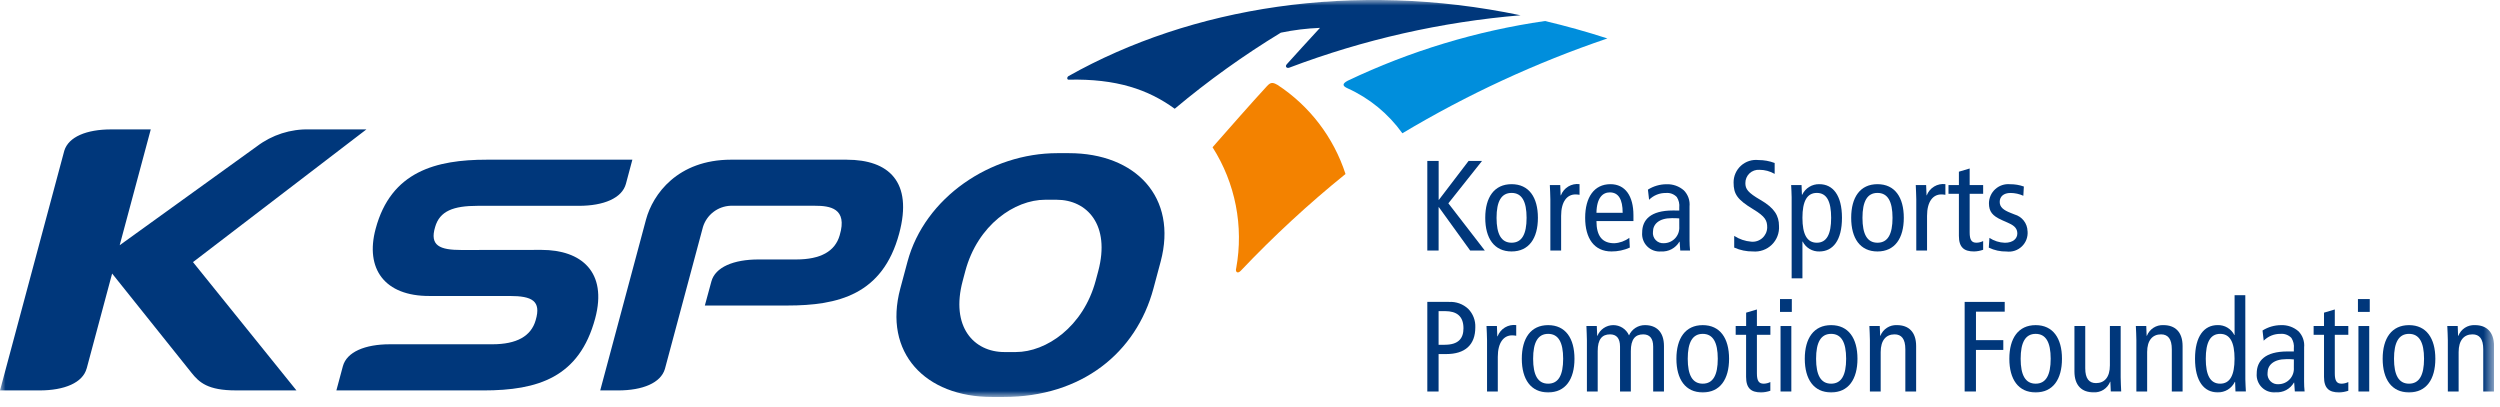
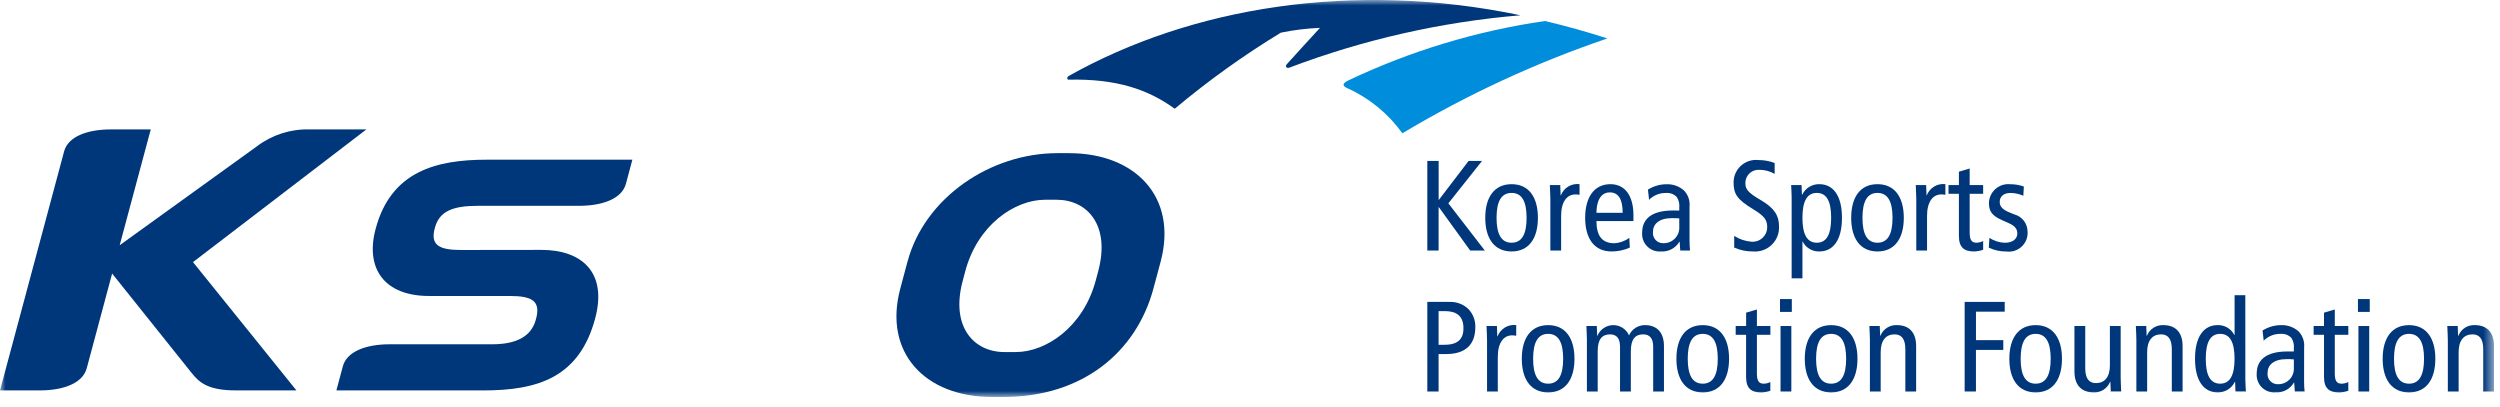
<svg xmlns="http://www.w3.org/2000/svg" viewBox="0 0 227 37" fill="none">
  <g clip-path="url(#clip0_308_16947)">
    <mask id="mask0_308_16947" style="mask-type:luminance" maskUnits="userSpaceOnUse" x="0" y="0" width="227" height="37">
      <path d="M0 0H226.456V36.045H0V0Z" fill="white" />
    </mask>
    <g mask="url(#mask0_308_16947)">
-       <path d="M76.895 14.499H66.4C61.5 14.499 59.271 17.664 58.659 19.935L54.5 35.45H56.118C58.359 35.45 59.997 34.769 60.373 33.502C61.241 30.271 62.963 23.844 63.829 20.61C63.995 20.071 64.323 19.597 64.769 19.252C65.215 18.907 65.756 18.709 66.319 18.683H74.008C75.343 18.683 76.981 18.897 76.245 21.359C75.83 22.821 74.518 23.554 72.309 23.559H68.873C66.603 23.559 64.943 24.259 64.593 25.559L64 27.741H71.48C76.089 27.741 80.148 26.771 81.646 21.202C82.911 16.491 80.681 14.502 76.895 14.502" fill="#00377B" />
      <path d="M97.066 13.907H96C89.952 13.907 83.969 17.916 82.4 23.761L81.748 26.194C80.18 32.035 84.014 36.045 90.066 36.045H91.133C98.217 36.045 103.167 32.035 104.733 26.194L105.385 23.761C106.951 17.916 103.117 13.907 97.064 13.907M99.72 24.621L99.49 25.48C98.362 29.68 94.998 31.966 92.236 31.966H91.195C88.437 31.966 86.285 29.684 87.419 25.48L87.648 24.621C88.773 20.415 92.137 18.137 94.9 18.137H95.941C98.7 18.137 100.841 20.415 99.72 24.621Z" fill="#00377B" />
      <path d="M33.269 11.75H28.114C26.391 11.701 24.703 12.243 23.33 13.284L10.867 22.267C11.867 18.551 12.843 14.898 13.689 11.75H10.089C7.857 11.75 6.225 12.426 5.838 13.685L0 35.45H3.589C5.861 35.45 7.521 34.75 7.869 33.45V33.463C8.593 30.768 9.382 27.815 10.181 24.837L17.388 33.848C18.088 34.725 18.868 35.448 21.416 35.448H26.916L17.523 23.799L33.269 11.75Z" fill="#00377B" />
      <path d="M49.173 22.69L41.9 22.699C39.926 22.699 39 22.305 39.509 20.614C39.924 19.158 41.167 18.689 43.371 18.689H52.56C54.828 18.689 56.483 17.989 56.834 16.689L57.419 14.5H44.2C39.6 14.5 35.5 15.561 34.108 20.775C33.136 24.394 34.908 26.895 39.008 26.875H46.28C48.308 26.875 49.161 27.313 48.64 29.07C48.226 30.53 46.914 31.26 44.704 31.26H35.404C33.135 31.26 31.479 31.96 31.131 33.26L30.543 35.451H43.876C48.859 35.451 52.603 34.267 54.042 28.912C55.173 24.683 52.772 22.69 49.173 22.69Z" fill="#00377B" />
-       <path d="M115.976 7.699C115.563 7.463 115.376 7.457 115.04 7.821C113.7 9.272 111.3 11.999 110.1 13.37C112.173 16.627 112.94 20.546 112.248 24.344C112.148 24.671 112.353 24.895 112.648 24.599C115.625 21.459 118.807 18.519 122.172 15.799C121.094 12.472 118.911 9.614 115.984 7.699" fill="#F38200" />
      <path d="M97.03 6.904C96.865 6.996 96.865 7.237 97.03 7.235C101.368 7.135 104.259 8.124 106.665 9.875C109.697 7.332 112.918 5.023 116.3 2.967C117.471 2.723 118.66 2.577 119.855 2.53C118.917 3.535 117.596 5.002 116.843 5.83C116.649 6.045 116.843 6.23 117.067 6.144C123.812 3.59 130.88 1.989 138.067 1.388C122.852 -1.787 108.126 0.661 97.03 6.904Z" fill="#00377B" />
      <path d="M140.283 1.908C134.078 2.804 128.044 4.63 122.383 7.324C121.817 7.618 121.926 7.824 122.353 8.015C124.345 8.914 126.064 10.324 127.335 12.102C133.219 8.583 139.459 5.696 145.95 3.491C144.083 2.886 142.193 2.358 140.283 1.908Z" fill="#008EDC" />
      <path d="M134.568 14.613H133.347L130.652 18.145H130.63V14.613H129.6V22.751H130.626V18.81H130.648L133.494 22.751H134.823L131.511 18.462L134.568 14.613Z" fill="#00377B" />
      <path d="M137.252 22.832C138.826 22.832 139.642 21.642 139.642 19.778C139.642 17.914 138.826 16.723 137.252 16.723C135.678 16.723 134.861 17.912 134.861 19.778C134.861 21.644 135.678 22.832 137.252 22.832ZM137.252 17.517C138.184 17.517 138.614 18.284 138.614 19.778C138.614 21.272 138.184 22.038 137.252 22.038C136.32 22.038 135.887 21.27 135.887 19.778C135.887 18.286 136.319 17.517 137.252 17.517Z" fill="#00377B" />
      <path d="M141.729 17.737H141.706L141.67 16.805H140.725C140.738 17.224 140.772 17.657 140.772 18.087V22.751H141.75V19.599C141.75 18.307 142.289 17.654 143.05 17.654C143.175 17.654 143.299 17.666 143.422 17.688V16.72C143.067 16.675 142.708 16.75 142.401 16.934C142.095 17.118 141.859 17.4 141.732 17.734" fill="#00377B" />
      <path d="M146.321 22.832C146.895 22.836 147.463 22.716 147.987 22.481L147.943 21.594C147.546 21.89 147.07 22.061 146.576 22.086C145.493 22.086 144.958 21.444 144.958 20.071H148.316V19.543C148.316 17.795 147.57 16.723 146.228 16.723C144.749 16.723 143.933 17.912 143.933 19.778C143.933 21.644 144.749 22.832 146.321 22.832ZM146.172 17.469C146.95 17.469 147.339 18.087 147.338 19.322H144.958C144.983 17.934 145.542 17.469 146.172 17.469Z" fill="#00377B" />
      <path d="M151.908 19.112C149.866 19.112 149.108 19.963 149.108 21.118C149.088 21.348 149.119 21.579 149.199 21.796C149.278 22.013 149.404 22.21 149.567 22.373C149.73 22.537 149.927 22.662 150.144 22.742C150.36 22.821 150.592 22.852 150.822 22.833C151.155 22.854 151.487 22.782 151.781 22.626C152.075 22.469 152.32 22.234 152.489 21.946H152.512L152.567 22.751H153.456C153.426 22.45 153.41 22.147 153.41 21.844V18.744C153.436 18.478 153.403 18.21 153.315 17.958C153.226 17.707 153.083 17.477 152.896 17.287C152.459 16.905 151.893 16.705 151.313 16.729C150.718 16.731 150.135 16.901 149.632 17.218L149.737 18.139C149.937 17.939 150.175 17.781 150.438 17.675C150.701 17.569 150.982 17.517 151.265 17.523C151.447 17.505 151.632 17.529 151.804 17.593C151.975 17.658 152.13 17.761 152.256 17.894C152.437 18.179 152.515 18.517 152.477 18.852V19.117L151.908 19.112ZM152.478 20.582C152.491 20.773 152.464 20.965 152.401 21.145C152.337 21.325 152.237 21.491 152.107 21.631C151.977 21.772 151.819 21.884 151.644 21.962C151.469 22.039 151.28 22.08 151.089 22.082C150.951 22.094 150.813 22.076 150.683 22.027C150.554 21.979 150.437 21.902 150.341 21.803C150.245 21.703 150.172 21.584 150.129 21.452C150.085 21.321 150.072 21.182 150.089 21.045C150.089 20.356 150.635 19.809 151.789 19.809C152.018 19.804 152.247 19.811 152.476 19.83L152.478 20.582Z" fill="#00377B" />
      <path d="M159.857 18.157C158.691 17.481 158.48 17.157 158.48 16.628C158.477 16.463 158.509 16.299 158.573 16.147C158.637 15.995 158.731 15.858 158.851 15.744C158.971 15.63 159.113 15.543 159.268 15.487C159.423 15.431 159.588 15.408 159.753 15.419C160.24 15.418 160.718 15.546 161.139 15.79V14.799C160.67 14.622 160.172 14.531 159.671 14.532C159.385 14.5 159.096 14.529 158.822 14.617C158.548 14.705 158.296 14.851 158.082 15.043C157.868 15.236 157.698 15.472 157.582 15.735C157.466 15.998 157.408 16.283 157.41 16.571C157.41 17.619 157.736 18.121 159.203 19.007C160.303 19.672 160.462 20.033 160.462 20.663C160.457 20.844 160.415 21.022 160.339 21.186C160.262 21.35 160.153 21.497 160.018 21.617C159.882 21.737 159.724 21.828 159.552 21.885C159.38 21.941 159.198 21.962 159.018 21.945C158.465 21.901 157.932 21.721 157.466 21.419V22.48C158.001 22.719 158.581 22.839 159.166 22.832C159.479 22.86 159.794 22.819 160.09 22.713C160.386 22.608 160.655 22.44 160.88 22.22C161.105 22.001 161.28 21.736 161.392 21.443C161.505 21.15 161.554 20.836 161.534 20.522C161.534 19.591 161.114 18.88 159.856 18.156" fill="#00377B" />
      <path d="M165.2 22.833C166.426 22.833 167.251 21.833 167.251 19.778C167.251 17.723 166.426 16.723 165.2 16.723C164.875 16.714 164.555 16.8 164.279 16.97C164.002 17.139 163.78 17.386 163.641 17.679H163.615L163.581 16.805H162.636C162.649 17.166 162.681 17.54 162.681 17.905V25.272H163.661V21.933H163.684C163.825 22.212 164.042 22.445 164.311 22.604C164.579 22.764 164.888 22.843 165.2 22.833ZM163.661 19.778C163.661 18.284 164.069 17.517 164.968 17.517C165.867 17.517 166.268 18.284 166.268 19.778C166.268 21.272 165.861 22.039 164.968 22.039C164.075 22.039 163.661 21.27 163.661 19.778Z" fill="#00377B" />
      <path d="M172.865 19.778C172.865 17.913 172.051 16.723 170.475 16.723C168.899 16.723 168.088 17.913 168.088 19.778C168.088 21.643 168.903 22.833 170.475 22.833C172.047 22.833 172.865 21.642 172.865 19.778ZM169.112 19.778C169.112 18.284 169.545 17.517 170.475 17.517C171.405 17.517 171.841 18.284 171.841 19.778C171.841 21.272 171.41 22.039 170.475 22.039C169.54 22.039 169.112 21.27 169.112 19.778Z" fill="#00377B" />
      <path d="M174.951 17.737H174.931L174.893 16.805H173.951C173.961 17.224 173.998 17.657 173.998 18.087V22.751H174.976V19.599C174.976 18.307 175.512 17.654 176.271 17.654C176.395 17.654 176.52 17.665 176.642 17.688V16.72C176.287 16.676 175.928 16.752 175.622 16.936C175.315 17.119 175.079 17.4 174.951 17.734" fill="#00377B" />
      <path d="M180.07 22.679V21.887C179.882 21.982 179.676 22.034 179.465 22.038C179.021 22.038 178.846 21.783 178.846 21.106V17.599H180.07V16.807H178.846V15.299L177.868 15.59V16.803H176.923V17.599H177.868V21.419C177.868 22.471 178.344 22.832 179.245 22.832C179.526 22.825 179.805 22.773 180.07 22.679Z" fill="#00377B" />
      <path d="M184.1 20.992C184.092 20.646 183.974 20.312 183.762 20.039C183.55 19.766 183.256 19.568 182.923 19.474L182.574 19.335C181.918 19.079 181.574 18.81 181.574 18.335C181.574 17.86 181.913 17.521 182.555 17.521C182.957 17.523 183.353 17.61 183.719 17.776L183.766 16.937C183.362 16.793 182.936 16.722 182.507 16.727C182.266 16.705 182.023 16.733 181.794 16.809C181.564 16.886 181.353 17.009 181.174 17.171C180.994 17.333 180.85 17.53 180.751 17.751C180.651 17.971 180.599 18.21 180.596 18.452C180.596 19.211 180.91 19.596 181.762 19.979L182.415 20.272C182.962 20.516 183.173 20.798 183.173 21.204C183.173 21.66 182.788 22.043 182.04 22.043C181.541 22.028 181.057 21.874 180.64 21.599L180.582 22.485C181.084 22.727 181.637 22.848 182.194 22.837C182.446 22.868 182.703 22.843 182.944 22.763C183.185 22.682 183.405 22.549 183.588 22.372C183.771 22.196 183.913 21.981 184.002 21.743C184.091 21.505 184.126 21.249 184.104 20.996" fill="#00377B" />
      <path d="M131.561 27.411H129.6V35.549H130.624V32.149H131.31C133.036 32.149 133.958 31.309 133.958 29.724C133.972 29.415 133.922 29.107 133.811 28.818C133.701 28.53 133.532 28.267 133.316 28.046C133.082 27.826 132.805 27.657 132.502 27.548C132.199 27.44 131.878 27.395 131.557 27.416M131.185 31.309H130.624V28.25H131.208C132.256 28.25 132.883 28.693 132.883 29.811C132.883 30.721 132.432 31.304 131.183 31.304" fill="#00377B" />
      <path d="M135.979 30.537H135.955L135.92 29.602H134.975C134.989 30.023 135.023 30.453 135.023 30.886V35.55H136V32.399C136 31.099 136.539 30.45 137.3 30.45C137.425 30.451 137.55 30.463 137.673 30.486V29.518C137.318 29.473 136.958 29.549 136.651 29.733C136.345 29.917 136.109 30.2 135.982 30.534" fill="#00377B" />
      <path d="M140.572 29.522C138.999 29.522 138.18 30.711 138.18 32.576C138.18 34.441 138.999 35.631 140.572 35.631C142.145 35.631 142.962 34.441 142.962 32.576C142.962 30.711 142.146 29.522 140.572 29.522ZM140.572 34.837C139.639 34.837 139.208 34.066 139.208 32.576C139.208 31.086 139.639 30.315 140.572 30.315C141.505 30.315 141.935 31.083 141.935 32.576C141.935 34.069 141.505 34.837 140.572 34.837Z" fill="#00377B" />
      <path d="M149.363 29.521C149.057 29.519 148.757 29.606 148.5 29.771C148.243 29.937 148.039 30.174 147.915 30.453C147.792 30.173 147.59 29.935 147.333 29.769C147.076 29.604 146.776 29.517 146.47 29.521C146.164 29.525 145.866 29.619 145.614 29.791C145.361 29.963 145.164 30.206 145.049 30.489H145.025L144.989 29.602H144.046C144.056 30.023 144.091 30.453 144.091 30.885V35.549H145.071V31.876C145.071 30.803 145.471 30.36 146.192 30.36C146.773 30.36 147.098 30.711 147.098 31.469V35.549H148.08V31.876C148.08 30.803 148.48 30.36 149.2 30.36C149.782 30.36 150.108 30.711 150.108 31.469V35.549H151.088V31.421C151.088 30.121 150.388 29.521 149.363 29.521Z" fill="#00377B" />
      <path d="M154.608 29.522C153.035 29.522 152.218 30.711 152.218 32.576C152.218 34.441 153.035 35.631 154.608 35.631C156.181 35.631 157 34.441 157 32.576C157 30.711 156.182 29.522 154.608 29.522ZM154.609 34.837C153.676 34.837 153.247 34.066 153.247 32.576C153.247 31.086 153.676 30.315 154.609 30.315C155.542 30.315 155.974 31.083 155.974 32.576C155.974 34.069 155.542 34.837 154.609 34.837Z" fill="#00377B" />
      <path d="M159.527 28.099L158.549 28.39V29.599H157.6V30.399H158.545V34.223C158.545 35.273 159.022 35.633 159.92 35.633C160.202 35.626 160.481 35.574 160.747 35.48V34.689C160.561 34.783 160.356 34.834 160.147 34.839C159.703 34.839 159.527 34.583 159.527 33.907V30.399H160.751V29.599H159.527V28.099Z" fill="#00377B" />
      <path d="M161.624 27.155H162.697V28.321H161.624V27.155Z" fill="#00377B" />
      <path d="M161.673 29.603H162.653V35.55H161.673V29.603Z" fill="#00377B" />
      <path d="M166.265 29.522C164.693 29.522 163.874 30.711 163.874 32.576C163.874 34.441 164.693 35.631 166.265 35.631C167.837 35.631 168.658 34.441 168.658 32.576C168.658 30.711 167.839 29.522 166.265 29.522ZM166.265 34.837C165.332 34.837 164.901 34.066 164.901 32.576C164.901 31.086 165.332 30.315 166.265 30.315C167.198 30.315 167.63 31.083 167.63 32.576C167.63 34.069 167.201 34.837 166.265 34.837Z" fill="#00377B" />
      <path d="M172.246 29.521C171.925 29.504 171.607 29.588 171.337 29.762C171.067 29.936 170.858 30.19 170.741 30.489H170.72L170.682 29.602H169.74C169.752 30.023 169.787 30.453 169.787 30.885V35.549H170.766V31.969C170.766 30.896 171.255 30.36 172.024 30.36C172.653 30.36 173.005 30.768 173.005 31.712V35.549H173.985V31.421C173.985 30.121 173.285 29.521 172.246 29.521Z" fill="#00377B" />
      <path d="M178.39 35.549H179.416V31.773H181.9V30.885H179.418V28.299H182.028V27.413H178.39V35.549Z" fill="#00377B" />
      <path d="M184.838 29.522C183.265 29.522 182.448 30.711 182.448 32.576C182.448 34.441 183.265 35.631 184.838 35.631C186.411 35.631 187.227 34.441 187.227 32.576C187.227 30.711 186.411 29.522 184.838 29.522ZM184.838 34.837C183.906 34.837 183.476 34.066 183.476 32.576C183.476 31.086 183.906 30.315 184.838 30.315C185.77 30.315 186.202 31.083 186.202 32.576C186.202 34.069 185.769 34.837 184.838 34.837Z" fill="#00377B" />
      <path d="M192.557 29.599H191.578V33.18C191.578 34.251 191.088 34.786 190.318 34.786C189.688 34.786 189.34 34.378 189.34 33.435V29.599H188.359V33.727C188.359 35.035 189.059 35.627 190.094 35.627C190.415 35.645 190.733 35.561 191.004 35.388C191.274 35.214 191.483 34.959 191.6 34.66H191.621L191.659 35.546H192.605C192.592 35.125 192.557 34.694 192.557 34.264V29.599Z" fill="#00377B" />
      <path d="M196.439 29.521C196.119 29.505 195.802 29.589 195.533 29.763C195.264 29.937 195.056 30.191 194.939 30.489H194.915L194.881 29.602H193.935C193.95 30.023 193.982 30.453 193.982 30.885V35.549H194.961V31.969C194.961 30.896 195.452 30.36 196.22 30.36C196.849 30.36 197.2 30.768 197.2 31.712V35.549H198.179V31.421C198.179 30.121 197.479 29.521 196.444 29.521" fill="#00377B" />
      <path d="M203.874 26.805H202.9V30.419H202.876C202.736 30.14 202.518 29.908 202.25 29.748C201.982 29.589 201.674 29.509 201.362 29.519C200.136 29.519 199.308 30.519 199.308 32.573C199.308 34.627 200.136 35.628 201.362 35.628C201.687 35.636 202.007 35.55 202.284 35.38C202.561 35.211 202.783 34.964 202.923 34.671H202.948L202.981 35.547H203.925C203.914 35.184 203.877 34.812 203.877 34.447L203.874 26.805ZM201.591 34.837C200.691 34.837 200.284 34.066 200.284 32.576C200.284 31.086 200.693 30.315 201.591 30.315C202.489 30.315 202.897 31.083 202.897 32.576C202.897 34.069 202.488 34.837 201.591 34.837Z" fill="#00377B" />
      <path d="M209.215 31.539C209.241 31.273 209.209 31.005 209.12 30.753C209.032 30.501 208.889 30.272 208.702 30.081C208.264 29.698 207.695 29.498 207.114 29.522C206.521 29.525 205.94 29.694 205.438 30.01L205.544 30.933C205.744 30.733 205.982 30.574 206.244 30.468C206.506 30.362 206.787 30.31 207.07 30.315C207.253 30.298 207.437 30.322 207.608 30.387C207.78 30.451 207.935 30.554 208.061 30.687C208.241 30.972 208.319 31.31 208.281 31.645V31.912H207.71C205.669 31.912 204.91 32.763 204.91 33.912C204.89 34.142 204.921 34.374 205.001 34.591C205.08 34.808 205.205 35.005 205.369 35.168C205.532 35.331 205.729 35.457 205.946 35.536C206.163 35.615 206.395 35.646 206.625 35.626C206.957 35.647 207.289 35.575 207.583 35.419C207.877 35.262 208.121 35.026 208.288 34.738H208.311L208.37 35.545H209.258C209.226 35.242 209.21 34.938 209.211 34.634L209.215 31.539ZM208.281 33.38C208.295 33.571 208.269 33.763 208.206 33.944C208.143 34.125 208.043 34.291 207.913 34.432C207.783 34.573 207.626 34.686 207.451 34.764C207.276 34.842 207.087 34.883 206.895 34.885C206.757 34.898 206.618 34.879 206.489 34.831C206.359 34.782 206.242 34.705 206.146 34.605C206.05 34.506 205.977 34.386 205.934 34.254C205.891 34.123 205.877 33.983 205.895 33.846C205.895 33.158 206.445 32.611 207.595 32.611C207.825 32.605 208.055 32.613 208.284 32.634L208.281 33.38Z" fill="#00377B" />
      <path d="M212 28.099L211.02 28.39V29.599H210.077V30.399H211.02V34.223C211.02 35.273 211.499 35.633 212.396 35.633C212.679 35.626 212.96 35.574 213.227 35.48V34.689C213.037 34.783 212.829 34.834 212.617 34.839C212.175 34.839 212 34.583 212 33.907V30.399H213.227V29.599H212V28.099Z" fill="#00377B" />
      <path d="M214.101 27.155H215.174V28.321H214.101V27.155Z" fill="#00377B" />
      <path d="M214.146 29.603H215.126V35.55H214.146V29.603Z" fill="#00377B" />
      <path d="M218.739 29.522C217.164 29.522 216.346 30.711 216.346 32.576C216.346 34.441 217.164 35.631 218.739 35.631C220.314 35.631 221.129 34.441 221.129 32.576C221.129 30.711 220.312 29.522 218.739 29.522ZM218.739 34.837C217.808 34.837 217.376 34.066 217.376 32.576C217.376 31.086 217.808 30.315 218.739 30.315C219.67 30.315 220.103 31.083 220.103 32.576C220.103 34.069 219.67 34.837 218.739 34.837Z" fill="#00377B" />
      <path d="M224.72 29.521C224.4 29.504 224.083 29.588 223.813 29.762C223.544 29.936 223.336 30.19 223.22 30.489H223.194L223.161 29.602H222.214C222.228 30.023 222.263 30.453 222.263 30.885V35.549H223.244V31.969C223.244 30.896 223.732 30.36 224.501 30.36C225.13 30.36 225.48 30.768 225.48 31.712V35.549H226.459V31.421C226.459 30.121 225.759 29.521 224.723 29.521" fill="#00377B" />
    </g>
  </g>
  <defs>
    <clipPath id="clip0_308_16947">
      <rect width="226.456" height="36.045" fill="white" />
    </clipPath>
  </defs>
</svg>